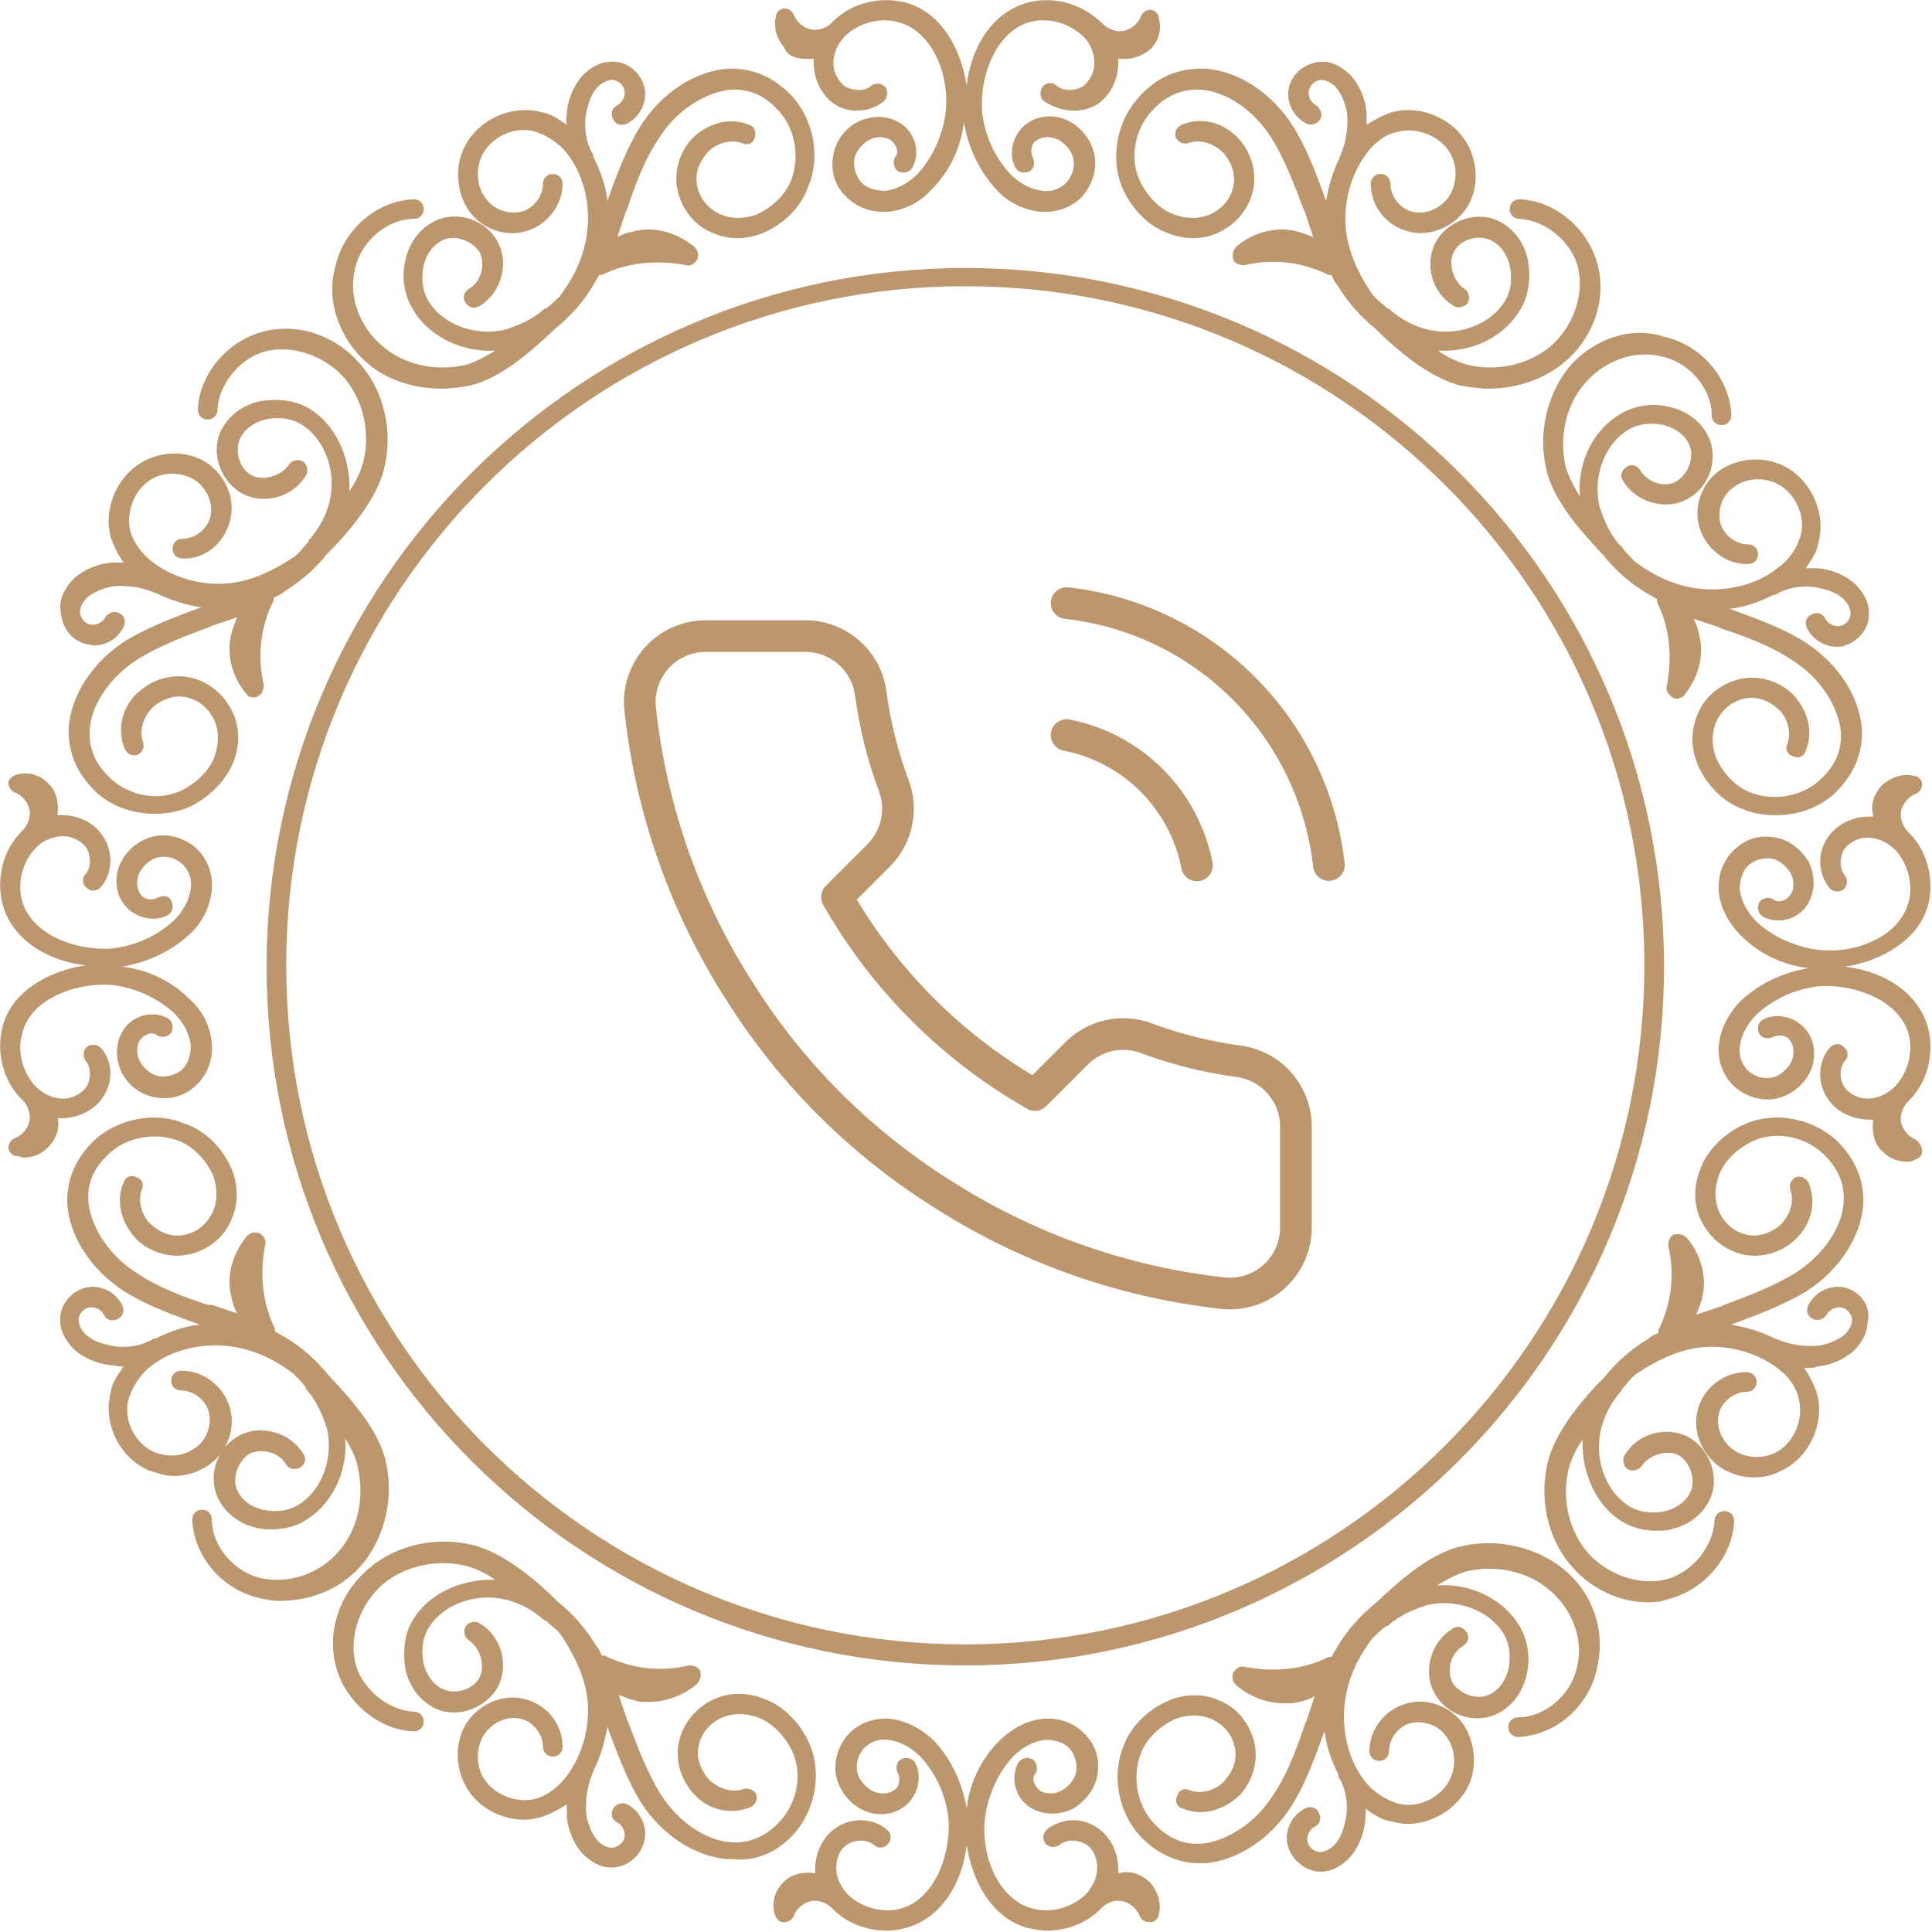
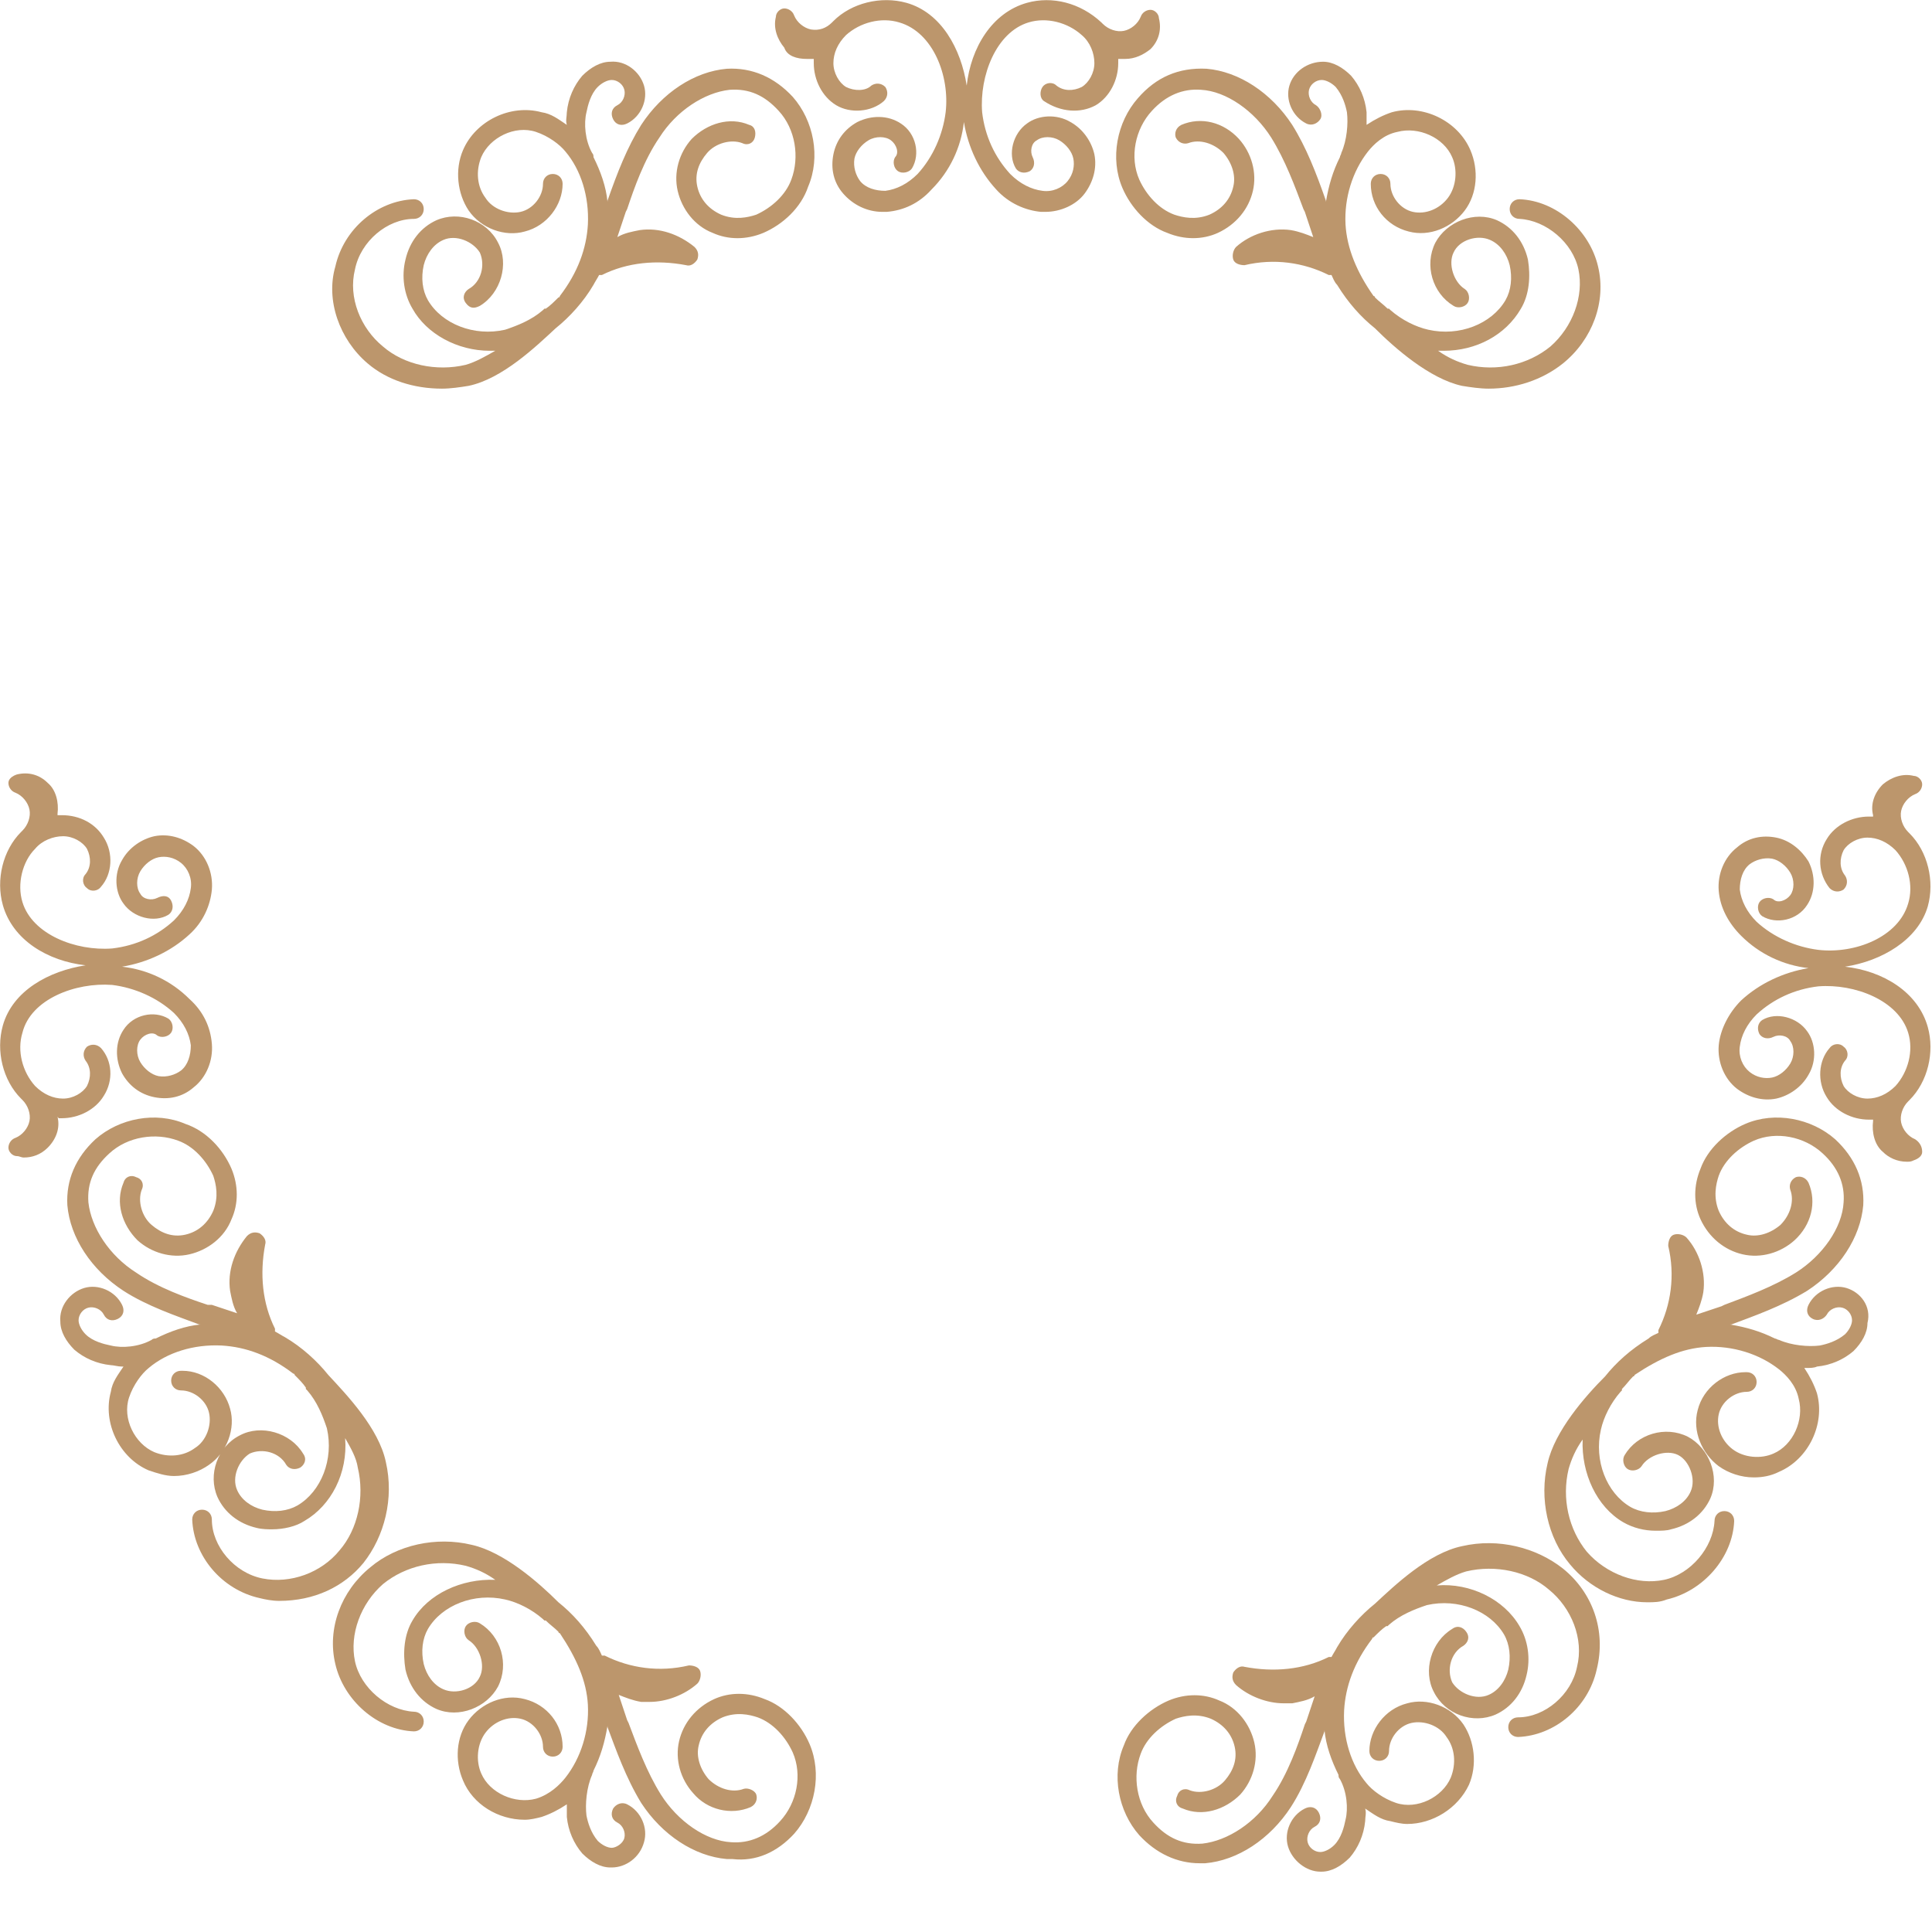
<svg xmlns="http://www.w3.org/2000/svg" width="122" height="122" viewBox="0 0 122 122" fill="none">
-   <path d="M60.956 16.922C36.68 16.922 16.834 36.68 16.834 61.044C16.834 85.409 36.591 105.166 60.956 105.166C85.232 105.166 105.078 85.409 105.078 61.044C105.078 36.68 85.32 16.922 60.956 16.922ZM60.956 103.837C37.3 103.837 18.074 84.612 18.074 60.956C18.074 37.3 37.3 18.074 60.956 18.074C84.612 18.074 103.837 37.3 103.837 60.956C103.837 84.612 84.612 103.837 60.956 103.837Z" fill="#BC966C" />
-   <path d="M99.053 23.213C97.724 24.896 97.104 27.288 97.636 29.592C98.079 31.718 100.116 33.845 101.268 35.085C101.977 35.971 102.952 36.857 104.015 37.477C104.192 37.566 104.458 37.743 104.635 37.832C104.635 37.92 104.635 37.92 104.635 38.009C105.432 39.604 105.61 41.464 105.255 43.325C105.167 43.59 105.344 43.856 105.61 44.033C105.698 44.122 105.787 44.122 105.875 44.122C106.052 44.122 106.23 44.033 106.318 43.945C107.116 42.97 107.559 41.73 107.381 40.49C107.293 40.047 107.204 39.515 106.938 39.072C107.47 39.249 108.002 39.426 108.533 39.604L108.71 39.692C110.039 40.135 111.811 40.755 113.229 41.73C114.912 42.793 116.064 44.565 116.241 46.16C116.33 47.4 115.887 48.375 114.912 49.261C113.761 50.324 111.989 50.59 110.571 50.058C109.596 49.704 108.799 48.818 108.356 47.843C108.179 47.312 108.002 46.514 108.356 45.628C108.71 44.831 109.331 44.299 110.128 44.122C110.925 43.945 111.634 44.211 112.254 44.742C112.875 45.274 113.14 46.248 112.875 46.957C112.697 47.312 112.875 47.666 113.229 47.755C113.583 47.932 113.938 47.755 114.026 47.4C114.558 46.16 114.115 44.742 113.14 43.768C112.254 42.97 111.014 42.616 109.862 42.882C108.71 43.148 107.647 43.945 107.204 45.097C106.761 46.071 106.761 47.223 107.204 48.286C107.736 49.527 108.799 50.678 110.128 51.121C110.748 51.387 111.457 51.476 112.166 51.476C113.495 51.476 114.824 51.033 115.798 50.147C117.039 48.995 117.659 47.578 117.57 45.983C117.393 43.945 116.064 41.907 114.026 40.578C112.52 39.604 110.66 38.983 109.242 38.452H109.153C110.128 38.363 111.103 38.009 111.989 37.566C112.077 37.566 112.166 37.566 112.254 37.477C113.052 37.034 114.115 36.946 114.824 37.123C115.267 37.211 115.976 37.389 116.418 37.832C116.684 38.097 116.861 38.452 116.861 38.718C116.861 39.072 116.596 39.426 116.241 39.515C115.887 39.604 115.444 39.426 115.267 39.072C115.09 38.718 114.735 38.629 114.381 38.806C114.026 38.983 113.938 39.338 114.115 39.692C114.469 40.401 115.267 40.844 115.976 40.844C116.153 40.844 116.33 40.844 116.507 40.755C117.393 40.49 118.102 39.604 118.013 38.629C118.013 38.009 117.659 37.389 117.127 36.857C116.507 36.325 115.71 35.971 114.824 35.883C114.558 35.883 114.292 35.883 114.026 35.883C114.381 35.351 114.735 34.908 114.824 34.288C115.355 32.339 114.292 30.124 112.432 29.326C111.191 28.795 109.685 28.972 108.622 29.681C107.47 30.478 106.938 31.984 107.293 33.224C107.647 34.553 108.888 35.617 110.305 35.617C110.305 35.617 110.305 35.617 110.394 35.617C110.748 35.617 111.014 35.351 111.014 34.996C111.014 34.642 110.748 34.376 110.394 34.376C109.596 34.376 108.799 33.756 108.622 32.959C108.445 32.161 108.799 31.187 109.508 30.744C110.217 30.212 111.191 30.124 112.077 30.478C113.318 31.009 114.115 32.604 113.672 33.933C113.406 34.731 112.875 35.44 112.343 35.794C111.191 36.768 109.508 37.3 107.736 37.211C106.23 37.123 104.724 36.591 103.217 35.44C103.217 35.44 103.129 35.44 103.129 35.351C102.863 35.085 102.597 34.819 102.42 34.553C102.42 34.553 102.42 34.465 102.331 34.465L102.243 34.376C101.623 33.667 101.268 32.782 101.002 31.984C100.559 30.035 101.357 27.997 102.863 27.111C103.483 26.757 104.281 26.668 105.078 26.845C105.787 27.023 106.407 27.466 106.673 28.086C107.027 28.883 106.584 29.946 105.875 30.389C105.167 30.832 104.015 30.478 103.572 29.681C103.395 29.415 103.04 29.238 102.686 29.503C102.42 29.681 102.243 30.035 102.509 30.389C103.306 31.718 105.167 32.25 106.495 31.541C107.913 30.832 108.533 29.06 107.913 27.643C107.47 26.668 106.584 25.959 105.432 25.694C104.369 25.428 103.217 25.605 102.331 26.137C100.648 27.111 99.585 29.149 99.762 31.364C99.408 30.744 99.053 30.124 98.876 29.503C98.433 27.643 98.876 25.605 100.028 24.276C101.18 22.858 103.129 22.061 104.901 22.504C106.673 22.858 108.09 24.542 108.09 26.225C108.09 26.58 108.356 26.845 108.71 26.845C109.065 26.845 109.331 26.58 109.331 26.225C109.242 23.922 107.47 21.795 105.078 21.264C102.952 20.555 100.559 21.441 99.053 23.213Z" fill="#BC966C" />
  <path d="M120.937 71.942C120.494 71.765 120.14 71.322 120.051 70.879C119.962 70.436 120.14 69.904 120.494 69.55L120.583 69.461C121.734 68.309 122.177 66.449 121.734 64.854C121.114 62.639 118.899 61.31 116.507 61.044C118.811 60.69 121.114 59.361 121.734 57.235C122.177 55.64 121.734 53.779 120.583 52.627L120.494 52.539C120.14 52.184 119.962 51.653 120.051 51.21C120.14 50.767 120.494 50.324 120.937 50.147C121.203 50.058 121.38 49.792 121.38 49.526C121.38 49.261 121.114 48.995 120.848 48.995C120.14 48.818 119.431 49.084 118.899 49.526C118.368 50.058 118.102 50.767 118.279 51.476V51.564C118.19 51.564 118.102 51.564 118.013 51.564C116.95 51.564 115.887 52.096 115.355 52.982C114.735 53.956 114.824 55.197 115.532 56.083C115.798 56.349 116.153 56.349 116.418 56.171C116.684 55.906 116.684 55.551 116.507 55.285C116.153 54.843 116.153 54.222 116.418 53.691C116.684 53.248 117.304 52.893 117.925 52.893C118.545 52.893 119.165 53.159 119.697 53.691C120.494 54.577 120.848 55.906 120.494 57.057C119.874 59.184 117.127 60.247 114.824 59.981C113.406 59.804 111.988 59.184 110.925 58.209C110.305 57.589 109.951 56.88 109.862 56.171C109.862 55.551 110.039 54.931 110.482 54.577C110.837 54.311 111.368 54.134 111.9 54.222C112.343 54.311 112.786 54.665 113.052 55.108C113.317 55.551 113.317 56.171 113.052 56.526C112.786 56.88 112.254 57.057 111.988 56.792C111.723 56.614 111.28 56.703 111.103 56.969C110.925 57.235 111.014 57.678 111.28 57.855C112.166 58.386 113.495 58.121 114.115 57.146C114.646 56.349 114.646 55.285 114.203 54.4C113.76 53.691 113.052 53.071 112.166 52.893C111.28 52.716 110.394 52.893 109.685 53.514C108.888 54.134 108.445 55.197 108.533 56.26C108.622 57.323 109.153 58.298 109.951 59.095C111.103 60.247 112.609 60.956 114.203 61.133C112.609 61.399 111.103 62.108 109.951 63.171C109.153 63.968 108.622 65.031 108.533 66.006C108.445 67.069 108.888 68.132 109.685 68.752C110.394 69.284 111.28 69.55 112.166 69.373C112.963 69.195 113.76 68.664 114.203 67.866C114.735 66.98 114.646 65.829 114.115 65.12C113.495 64.234 112.166 63.88 111.28 64.411C111.014 64.588 110.925 64.943 111.103 65.297C111.28 65.563 111.634 65.651 111.988 65.474C112.343 65.297 112.874 65.386 113.052 65.74C113.317 66.094 113.317 66.715 113.052 67.158C112.786 67.601 112.343 67.955 111.9 68.044C111.457 68.132 110.925 68.044 110.482 67.689C110.039 67.335 109.774 66.715 109.862 66.094C109.951 65.386 110.305 64.677 110.925 64.057C111.988 63.082 113.317 62.462 114.824 62.285C117.127 62.108 119.874 63.171 120.494 65.209C120.848 66.36 120.494 67.689 119.697 68.575C119.165 69.107 118.545 69.373 117.925 69.373C117.304 69.373 116.684 69.018 116.418 68.575C116.153 68.044 116.153 67.423 116.507 66.98C116.773 66.715 116.684 66.272 116.418 66.094C116.153 65.829 115.71 65.917 115.532 66.183C114.824 66.98 114.735 68.309 115.355 69.284C115.887 70.17 116.95 70.702 118.013 70.702C118.102 70.702 118.19 70.702 118.279 70.702V70.79C118.19 71.499 118.368 72.296 118.899 72.739C119.254 73.094 119.785 73.359 120.405 73.359C120.583 73.359 120.671 73.359 120.848 73.271C121.114 73.182 121.38 73.005 121.38 72.739C121.38 72.385 121.203 72.119 120.937 71.942Z" fill="#BC966C" />
  <path d="M116.596 81.333C115.71 81.068 114.646 81.511 114.203 82.397C114.026 82.751 114.115 83.105 114.469 83.283C114.824 83.46 115.178 83.283 115.355 83.017C115.532 82.662 115.975 82.485 116.33 82.574C116.684 82.662 116.95 83.017 116.95 83.371C116.95 83.637 116.773 83.991 116.507 84.257C115.975 84.7 115.355 84.877 114.912 84.966C114.203 85.055 113.14 84.966 112.343 84.612C112.254 84.612 112.166 84.523 112.077 84.523C111.191 84.08 110.305 83.814 109.242 83.637H109.331C110.748 83.105 112.52 82.485 114.115 81.511C116.153 80.182 117.482 78.144 117.659 76.106C117.747 74.511 117.127 73.094 115.887 71.942C114.381 70.613 112.077 70.17 110.217 70.967C108.976 71.499 107.824 72.562 107.381 73.803C106.938 74.866 106.938 76.017 107.381 76.992C107.913 78.144 108.888 78.941 110.039 79.207C111.191 79.473 112.432 79.118 113.318 78.321C114.381 77.347 114.735 75.929 114.203 74.689C114.026 74.334 113.672 74.246 113.406 74.334C113.052 74.511 112.963 74.866 113.052 75.132C113.317 75.84 113.052 76.726 112.432 77.347C111.811 77.878 111.014 78.144 110.305 77.967C109.508 77.79 108.888 77.258 108.533 76.46C108.179 75.575 108.356 74.777 108.533 74.246C108.888 73.271 109.774 72.474 110.748 72.031C112.166 71.41 113.938 71.765 115.089 72.828C116.064 73.714 116.507 74.777 116.418 75.929C116.33 77.524 115.089 79.296 113.406 80.359C111.989 81.245 110.305 81.865 108.888 82.397L108.71 82.485C108.179 82.662 107.647 82.84 107.116 83.017C107.293 82.574 107.47 82.131 107.559 81.599C107.736 80.359 107.293 79.03 106.495 78.144C106.318 77.967 105.964 77.878 105.698 77.967C105.432 78.055 105.344 78.41 105.344 78.675C105.787 80.536 105.521 82.397 104.723 83.991C104.723 84.08 104.723 84.08 104.723 84.169C104.546 84.257 104.28 84.346 104.103 84.523C102.951 85.232 102.065 86.029 101.357 86.915C100.116 88.156 98.167 90.371 97.724 92.408C97.193 94.623 97.724 97.104 99.142 98.787C100.382 100.294 102.243 101.179 104.015 101.179C104.458 101.179 104.812 101.179 105.255 101.002C107.559 100.471 109.419 98.344 109.508 96.041C109.508 95.686 109.242 95.421 108.888 95.421C108.533 95.421 108.267 95.686 108.267 96.041C108.179 97.724 106.761 99.407 105.078 99.762C103.394 100.116 101.445 99.407 100.205 97.99C99.053 96.572 98.61 94.623 99.053 92.763C99.23 92.142 99.496 91.522 99.939 90.902C99.85 93.028 100.825 95.155 102.508 96.129C103.129 96.484 103.837 96.661 104.546 96.661C104.901 96.661 105.255 96.661 105.521 96.572C106.673 96.307 107.559 95.598 108.002 94.623C108.622 93.206 107.913 91.434 106.584 90.725C105.166 90.016 103.394 90.548 102.597 91.877C102.42 92.142 102.508 92.585 102.774 92.763C103.04 92.94 103.483 92.851 103.66 92.585C104.103 91.877 105.255 91.522 105.964 91.877C106.673 92.231 107.116 93.383 106.761 94.18C106.495 94.8 105.875 95.243 105.166 95.421C104.369 95.598 103.572 95.509 102.951 95.155C101.445 94.269 100.648 92.231 101.091 90.282C101.268 89.484 101.711 88.599 102.331 87.89L102.42 87.801V87.713C102.686 87.447 102.863 87.181 103.129 86.915C103.129 86.915 103.217 86.915 103.217 86.826C104.812 85.763 106.23 85.143 107.736 85.055C109.419 84.966 111.103 85.498 112.343 86.472C112.786 86.826 113.406 87.447 113.583 88.333C113.938 89.662 113.229 91.257 111.989 91.788C111.191 92.142 110.128 92.054 109.419 91.522C108.71 90.991 108.356 90.105 108.533 89.307C108.71 88.51 109.508 87.89 110.305 87.89C110.66 87.89 110.925 87.624 110.925 87.269C110.925 86.915 110.66 86.649 110.305 86.649C110.305 86.649 110.305 86.649 110.217 86.649C108.888 86.649 107.559 87.624 107.204 89.041C106.85 90.371 107.47 91.788 108.533 92.585C109.153 93.028 109.951 93.294 110.748 93.294C111.28 93.294 111.811 93.206 112.343 92.94C114.203 92.142 115.267 89.927 114.735 87.978C114.558 87.447 114.292 86.915 113.938 86.384H114.026C114.292 86.384 114.558 86.384 114.735 86.295C115.621 86.206 116.418 85.852 117.039 85.32C117.57 84.789 117.925 84.169 117.925 83.548C118.19 82.485 117.482 81.599 116.596 81.333Z" fill="#BC966C" />
-   <path d="M5.405 40.667C5.582 40.667 5.759 40.755 5.936 40.755C6.734 40.755 7.442 40.312 7.797 39.604C7.974 39.249 7.885 38.895 7.531 38.718C7.177 38.541 6.822 38.718 6.645 38.983C6.468 39.338 6.025 39.515 5.67 39.426C5.316 39.338 5.05 38.983 5.05 38.629C5.05 38.363 5.227 38.009 5.493 37.743C6.025 37.3 6.645 37.123 7.088 37.034C7.797 36.946 8.86 37.034 9.657 37.389C9.746 37.389 9.835 37.477 9.923 37.477C10.809 37.92 11.695 38.186 12.758 38.363H12.67C11.252 38.895 9.48 39.515 7.885 40.49C5.848 41.819 4.519 43.856 4.341 45.894C4.253 47.489 4.873 48.907 6.113 50.058C7.088 50.944 8.417 51.387 9.746 51.387C10.455 51.387 11.075 51.299 11.784 51.033C13.024 50.501 14.176 49.438 14.707 48.198C15.15 47.135 15.15 45.983 14.707 45.008C14.176 43.856 13.201 43.059 12.05 42.793C10.898 42.527 9.657 42.882 8.771 43.679C7.708 44.565 7.354 46.071 7.885 47.312C8.063 47.666 8.417 47.755 8.683 47.666C9.037 47.489 9.126 47.135 9.037 46.869C8.771 46.16 9.037 45.274 9.657 44.654C10.277 44.122 11.075 43.856 11.784 44.034C12.581 44.211 13.201 44.742 13.556 45.54C13.91 46.426 13.733 47.223 13.556 47.755C13.201 48.729 12.315 49.527 11.341 49.97C9.923 50.59 8.151 50.236 6.999 49.172C6.025 48.286 5.582 47.223 5.67 46.071C5.759 44.477 6.999 42.705 8.683 41.641C10.1 40.755 11.784 40.135 13.201 39.604L13.378 39.515C13.91 39.338 14.442 39.161 14.973 38.983C14.796 39.426 14.619 39.87 14.53 40.401C14.353 41.641 14.796 42.97 15.593 43.856C15.682 44.034 15.859 44.034 16.036 44.034C16.125 44.034 16.214 44.034 16.302 43.945C16.568 43.856 16.657 43.502 16.657 43.236C16.214 41.376 16.479 39.515 17.277 37.92C17.277 37.832 17.277 37.832 17.277 37.743C17.454 37.654 17.72 37.566 17.897 37.389C19.049 36.68 19.935 35.883 20.643 34.996C21.884 33.756 23.833 31.541 24.276 29.503C24.808 27.288 24.276 24.808 22.858 23.124C21.352 21.264 18.96 20.378 16.745 20.909C14.442 21.441 12.581 23.567 12.492 25.871C12.492 26.225 12.758 26.491 13.113 26.491C13.467 26.491 13.733 26.225 13.733 25.871C13.821 24.188 15.239 22.504 16.922 22.15C18.606 21.795 20.555 22.504 21.795 23.922C22.947 25.339 23.39 27.288 22.947 29.149C22.77 29.769 22.504 30.389 22.061 31.01C22.15 28.883 21.175 26.757 19.492 25.782C18.606 25.251 17.454 25.162 16.391 25.339C15.239 25.605 14.353 26.314 13.91 27.288C13.29 28.706 13.999 30.478 15.328 31.187C16.745 31.896 18.517 31.364 19.314 30.035C19.492 29.769 19.403 29.326 19.137 29.149C18.872 28.972 18.429 29.061 18.251 29.326C17.808 30.035 16.657 30.389 15.948 30.035C15.15 29.681 14.796 28.529 15.15 27.732C15.416 27.111 16.036 26.668 16.745 26.491C17.543 26.314 18.34 26.402 18.96 26.757C20.466 27.643 21.264 29.681 20.821 31.63C20.643 32.427 20.201 33.313 19.58 34.022L19.492 34.111V34.199C19.226 34.465 19.049 34.731 18.783 34.996C18.783 34.996 18.694 34.996 18.694 35.085C17.1 36.148 15.682 36.769 14.176 36.857C12.492 36.946 10.809 36.414 9.569 35.44C9.126 35.085 8.506 34.465 8.24 33.579C7.885 32.25 8.594 30.655 9.835 30.124C10.632 29.769 11.695 29.858 12.404 30.389C13.113 30.921 13.467 31.807 13.29 32.604C13.113 33.402 12.315 34.022 11.518 34.022C11.164 34.022 10.898 34.288 10.898 34.642C10.898 34.996 11.164 35.262 11.518 35.262C12.935 35.351 14.176 34.288 14.53 32.87C14.885 31.541 14.264 30.124 13.201 29.326C12.138 28.529 10.632 28.44 9.392 28.972C7.531 29.769 6.468 31.984 6.999 33.933C7.177 34.465 7.442 34.996 7.797 35.528C7.531 35.528 7.177 35.528 6.999 35.528C6.113 35.617 5.316 35.971 4.696 36.503C4.164 37.034 3.81 37.654 3.81 38.275C3.81 39.515 4.43 40.401 5.405 40.667Z" fill="#BC966C" />
  <path d="M3.633 70.613C3.721 70.613 3.81 70.613 3.898 70.613C4.962 70.613 6.025 70.081 6.556 69.195C7.177 68.221 7.088 66.98 6.379 66.183C6.113 65.917 5.759 65.917 5.493 66.094C5.227 66.36 5.227 66.715 5.405 66.98C5.759 67.423 5.759 68.043 5.493 68.575C5.227 69.018 4.607 69.373 3.987 69.373C3.367 69.373 2.747 69.107 2.215 68.575C1.418 67.689 1.063 66.36 1.418 65.208C1.949 63.082 4.784 62.019 7.088 62.196C8.506 62.373 9.923 62.993 10.986 63.968C11.607 64.588 11.961 65.297 12.05 66.006C12.05 66.626 11.872 67.246 11.429 67.601C11.075 67.866 10.543 68.043 10.012 67.955C9.569 67.866 9.126 67.512 8.86 67.069C8.594 66.626 8.594 66.006 8.86 65.651C9.126 65.297 9.657 65.12 9.923 65.386C10.189 65.563 10.632 65.474 10.809 65.208C10.986 64.943 10.898 64.5 10.632 64.322C9.746 63.791 8.417 64.057 7.797 65.031C7.265 65.829 7.265 66.892 7.708 67.778C8.151 68.575 8.86 69.107 9.746 69.284C10.632 69.461 11.518 69.284 12.227 68.664C13.024 68.043 13.467 66.98 13.379 65.917C13.29 64.854 12.847 63.879 11.961 63.082C10.809 61.93 9.303 61.221 7.708 61.044C9.303 60.779 10.809 60.07 11.961 59.007C12.847 58.209 13.29 57.146 13.379 56.171C13.467 55.108 13.024 54.045 12.227 53.425C11.518 52.893 10.632 52.627 9.746 52.805C8.949 52.982 8.151 53.513 7.708 54.311C7.177 55.197 7.265 56.349 7.797 57.057C8.417 57.943 9.746 58.298 10.632 57.766C10.898 57.589 10.986 57.234 10.809 56.88C10.632 56.526 10.277 56.526 9.923 56.703C9.569 56.88 9.037 56.791 8.86 56.437C8.594 56.083 8.594 55.463 8.86 55.02C9.126 54.577 9.569 54.222 10.012 54.134C10.455 54.045 10.986 54.134 11.429 54.488C11.872 54.842 12.138 55.463 12.05 56.083C11.961 56.791 11.607 57.5 10.986 58.12C9.923 59.095 8.594 59.715 7.088 59.892C4.784 60.07 2.038 59.007 1.418 56.969C1.063 55.817 1.418 54.399 2.215 53.602C2.658 53.07 3.367 52.805 3.987 52.805C4.607 52.805 5.227 53.159 5.493 53.602C5.759 54.134 5.759 54.754 5.405 55.197C5.139 55.463 5.227 55.906 5.493 56.083C5.759 56.349 6.202 56.26 6.379 55.994C7.088 55.197 7.177 53.868 6.556 52.893C6.025 52.007 5.05 51.476 3.898 51.476C3.81 51.476 3.721 51.476 3.633 51.476V51.387C3.721 50.678 3.544 49.881 3.012 49.438C2.481 48.906 1.772 48.729 1.063 48.906C0.797 48.995 0.532 49.172 0.532 49.438C0.532 49.704 0.709 49.969 0.975 50.058C1.418 50.235 1.772 50.678 1.861 51.121C1.949 51.564 1.772 52.096 1.418 52.45L1.329 52.539C0.177 53.691 -0.266 55.551 0.177 57.146C0.797 59.361 3.012 60.69 5.405 60.956C3.101 61.31 0.797 62.55 0.177 64.765C-0.266 66.36 0.177 68.221 1.329 69.373L1.418 69.461C1.772 69.816 1.949 70.347 1.861 70.79C1.772 71.233 1.418 71.676 0.975 71.853C0.709 71.942 0.532 72.208 0.532 72.474C0.532 72.739 0.797 73.005 1.063 73.005C1.24 73.005 1.329 73.094 1.506 73.094C2.038 73.094 2.569 72.916 3.012 72.474C3.544 71.942 3.81 71.233 3.633 70.524C3.721 70.613 3.721 70.613 3.633 70.613Z" fill="#BC966C" />
  <path d="M22.947 98.699C24.276 97.015 24.896 94.623 24.365 92.32C23.922 90.193 21.884 88.067 20.732 86.826C20.023 85.941 19.049 85.055 17.985 84.434C17.808 84.346 17.543 84.169 17.365 84.08C17.365 83.991 17.365 83.991 17.365 83.903C16.568 82.308 16.391 80.448 16.745 78.587C16.834 78.321 16.657 78.055 16.391 77.878C16.125 77.79 15.859 77.79 15.593 78.055C14.796 79.03 14.353 80.27 14.53 81.511C14.619 81.954 14.707 82.485 14.973 82.928C14.441 82.751 13.91 82.574 13.378 82.397H13.113C11.784 81.954 10.012 81.333 8.594 80.359C6.911 79.296 5.759 77.524 5.582 75.929C5.493 74.689 5.936 73.714 6.911 72.828C8.062 71.765 9.834 71.499 11.252 72.031C12.227 72.385 13.024 73.271 13.467 74.246C13.644 74.777 13.821 75.575 13.467 76.46C13.113 77.258 12.492 77.79 11.695 77.967C10.898 78.144 10.189 77.878 9.569 77.347C8.948 76.815 8.683 75.84 8.948 75.132C9.126 74.777 8.948 74.423 8.594 74.334C8.24 74.157 7.885 74.334 7.797 74.689C7.265 75.929 7.708 77.347 8.683 78.321C9.569 79.118 10.809 79.473 11.961 79.207C13.113 78.941 14.176 78.144 14.619 76.992C15.062 76.017 15.062 74.866 14.619 73.803C14.087 72.562 13.024 71.41 11.695 70.967C9.834 70.17 7.531 70.613 6.025 71.942C4.784 73.094 4.164 74.511 4.253 76.106C4.43 78.144 5.759 80.182 7.797 81.511C9.303 82.485 11.163 83.105 12.581 83.637H12.67C11.695 83.726 10.72 84.08 9.834 84.523C9.746 84.523 9.657 84.523 9.569 84.612C8.771 85.055 7.708 85.143 6.999 84.966C6.556 84.877 5.848 84.7 5.405 84.257C5.139 83.991 4.962 83.637 4.962 83.371C4.962 83.017 5.227 82.662 5.582 82.574C5.936 82.485 6.379 82.662 6.556 83.017C6.733 83.371 7.088 83.46 7.442 83.283C7.797 83.105 7.885 82.751 7.708 82.397C7.265 81.511 6.202 81.068 5.316 81.333C4.43 81.599 3.721 82.485 3.81 83.46C3.81 84.08 4.164 84.7 4.696 85.232C5.316 85.763 6.113 86.118 6.999 86.206C7.176 86.206 7.442 86.295 7.708 86.295H7.797C7.442 86.826 7.088 87.269 6.999 87.89C6.468 89.839 7.531 92.054 9.391 92.851C9.923 93.028 10.455 93.206 10.986 93.206C11.784 93.206 12.581 92.94 13.201 92.497C14.353 91.7 14.884 90.193 14.53 88.953C14.176 87.624 12.935 86.561 11.518 86.561C11.518 86.561 11.518 86.561 11.429 86.561C11.075 86.561 10.809 86.826 10.809 87.181C10.809 87.535 11.075 87.801 11.429 87.801C12.227 87.801 13.024 88.421 13.201 89.219C13.378 90.016 13.024 90.991 12.315 91.434C11.606 91.965 10.632 92.054 9.746 91.7C8.505 91.168 7.708 89.573 8.151 88.244C8.417 87.447 8.948 86.738 9.391 86.384C10.543 85.409 12.227 84.877 13.999 84.966C15.505 85.055 17.011 85.586 18.517 86.738C18.517 86.738 18.606 86.738 18.606 86.826C18.872 87.092 19.137 87.358 19.314 87.624V87.713L19.403 87.801C20.023 88.51 20.378 89.396 20.643 90.193C21.086 92.142 20.289 94.18 18.783 95.066C18.163 95.421 17.365 95.509 16.568 95.332C15.859 95.155 15.239 94.712 14.973 94.092C14.619 93.294 15.062 92.231 15.771 91.788C16.568 91.434 17.631 91.7 18.074 92.497C18.251 92.763 18.606 92.851 18.96 92.674C19.226 92.497 19.403 92.142 19.137 91.788C18.34 90.459 16.479 89.927 15.15 90.636C13.733 91.345 13.113 93.117 13.733 94.535C14.176 95.509 15.062 96.218 16.213 96.484C16.568 96.572 16.922 96.572 17.188 96.572C17.897 96.572 18.694 96.395 19.226 96.041C20.909 95.066 21.972 93.028 21.795 90.814C22.15 91.434 22.504 92.054 22.593 92.674C23.036 94.535 22.593 96.572 21.441 97.901C20.289 99.319 18.34 100.028 16.568 99.673C14.796 99.319 13.378 97.636 13.378 95.952C13.378 95.598 13.113 95.332 12.758 95.332C12.404 95.332 12.138 95.598 12.138 95.952C12.227 98.256 13.999 100.382 16.391 100.914C16.745 101.002 17.188 101.091 17.631 101.091C19.846 101.091 21.707 100.205 22.947 98.699Z" fill="#BC966C" />
-   <path d="M70.702 118.279H70.613C70.613 118.19 70.613 118.102 70.613 118.013C70.613 116.95 70.082 115.887 69.196 115.355C68.221 114.735 66.981 114.824 66.095 115.532C65.829 115.798 65.829 116.153 66.006 116.418C66.272 116.684 66.626 116.684 66.892 116.507C67.335 116.153 67.955 116.153 68.487 116.418C69.018 116.684 69.284 117.304 69.284 117.925C69.284 118.545 69.018 119.165 68.487 119.697C67.601 120.494 66.272 120.848 65.12 120.494C62.994 119.874 61.931 117.127 62.196 114.824C62.373 113.406 62.994 111.988 63.968 110.925C64.588 110.305 65.297 109.951 66.006 109.862C66.626 109.862 67.246 110.039 67.601 110.482C67.867 110.837 68.044 111.368 67.955 111.9C67.867 112.343 67.512 112.786 67.069 113.052C66.626 113.317 66.006 113.317 65.652 113.052C65.297 112.786 65.12 112.254 65.386 111.988C65.563 111.723 65.474 111.28 65.209 111.103C64.943 110.925 64.5 111.014 64.323 111.28C63.791 112.166 64.057 113.495 65.031 114.115C65.829 114.646 66.892 114.646 67.778 114.203C68.487 113.76 69.107 113.052 69.284 112.166C69.461 111.28 69.284 110.394 68.664 109.685C68.044 108.888 66.981 108.445 65.917 108.533C64.854 108.622 63.88 109.153 63.082 109.951C61.931 111.103 61.222 112.609 61.044 114.203C60.779 112.609 60.07 111.103 59.007 109.951C58.209 109.153 57.146 108.622 56.172 108.533C55.108 108.445 54.045 108.888 53.425 109.685C52.894 110.394 52.628 111.28 52.805 112.166C52.982 112.963 53.514 113.76 54.311 114.203C55.197 114.735 56.349 114.646 57.058 114.115C57.944 113.495 58.298 112.166 57.766 111.28C57.589 111.014 57.235 110.925 56.88 111.103C56.615 111.28 56.526 111.634 56.703 111.988C56.88 112.343 56.792 112.874 56.437 113.052C56.083 113.317 55.463 113.317 55.02 113.052C54.577 112.786 54.222 112.343 54.134 111.9C54.045 111.457 54.134 110.925 54.488 110.482C54.843 110.039 55.463 109.774 56.083 109.862C56.792 109.951 57.501 110.305 58.121 110.925C59.095 111.988 59.715 113.317 59.893 114.824C60.07 117.127 59.007 119.874 56.969 120.494C55.817 120.848 54.488 120.494 53.602 119.697C53.071 119.165 52.805 118.545 52.805 117.925C52.805 117.304 53.071 116.684 53.602 116.418C54.134 116.153 54.754 116.153 55.197 116.507C55.463 116.773 55.906 116.684 56.083 116.418C56.349 116.153 56.26 115.71 55.994 115.532C55.197 114.824 53.868 114.735 52.894 115.355C52.008 115.887 51.476 116.95 51.476 118.013C51.476 118.102 51.476 118.19 51.476 118.279H51.387C50.678 118.19 49.881 118.368 49.438 118.899C48.907 119.431 48.729 120.14 48.907 120.848C48.995 121.114 49.172 121.38 49.438 121.38C49.438 121.38 49.438 121.38 49.527 121.38C49.792 121.38 50.058 121.203 50.147 120.937C50.324 120.494 50.767 120.14 51.21 120.051C51.653 119.962 52.185 120.14 52.539 120.494L52.628 120.583C53.514 121.469 54.754 121.912 55.994 121.912C56.437 121.912 56.88 121.823 57.235 121.734C59.45 121.114 60.779 118.899 61.044 116.507C61.399 118.811 62.639 121.114 64.854 121.734C65.297 121.823 65.652 121.912 66.095 121.912C67.335 121.912 68.575 121.469 69.461 120.583L69.55 120.494C69.904 120.14 70.347 119.962 70.879 120.051C71.322 120.14 71.765 120.494 71.942 120.937C72.031 121.203 72.296 121.38 72.562 121.38C72.562 121.38 72.562 121.38 72.651 121.38C72.917 121.38 73.183 121.114 73.183 120.848C73.36 120.14 73.094 119.431 72.651 118.899C72.119 118.368 71.41 118.102 70.702 118.279Z" fill="#BC966C" />
  <path d="M98.699 99.053C97.015 97.724 94.623 97.104 92.32 97.636C90.193 98.079 88.067 100.116 86.826 101.268C85.941 101.977 85.055 102.952 84.434 104.015C84.346 104.192 84.169 104.458 84.08 104.635C83.991 104.635 83.991 104.635 83.903 104.635C82.308 105.432 80.448 105.61 78.587 105.255C78.321 105.167 78.055 105.344 77.878 105.61C77.79 105.875 77.79 106.141 78.055 106.407C78.853 107.116 80.004 107.559 81.068 107.559C81.245 107.559 81.422 107.559 81.599 107.559C82.042 107.47 82.574 107.381 83.017 107.116C82.84 107.647 82.662 108.179 82.485 108.71L82.397 108.888C81.954 110.217 81.333 111.989 80.359 113.406C79.296 115.09 77.524 116.241 75.929 116.419C74.689 116.507 73.714 116.064 72.828 115.09C71.765 113.938 71.499 112.166 72.031 110.748C72.385 109.774 73.271 108.976 74.246 108.533C74.777 108.356 75.575 108.179 76.46 108.533C77.258 108.888 77.79 109.508 77.967 110.305C78.144 111.103 77.878 111.811 77.347 112.432C76.815 113.052 75.84 113.318 75.132 113.052C74.777 112.875 74.423 113.052 74.334 113.406C74.157 113.761 74.334 114.115 74.689 114.204C75.929 114.735 77.347 114.292 78.321 113.318C79.118 112.432 79.473 111.191 79.207 110.039C78.941 108.888 78.144 107.824 76.992 107.381C76.017 106.938 74.866 106.938 73.803 107.381C72.562 107.913 71.41 108.976 70.967 110.217C70.17 112.077 70.613 114.381 71.942 115.887C73.005 117.039 74.334 117.659 75.752 117.659C75.84 117.659 76.017 117.659 76.106 117.659C78.144 117.482 80.182 116.153 81.511 114.115C82.485 112.609 83.105 110.748 83.637 109.331V109.242C83.726 110.217 84.08 111.191 84.523 112.077C84.523 112.166 84.523 112.254 84.612 112.343C85.055 113.14 85.143 114.204 84.966 114.912C84.877 115.355 84.7 116.064 84.257 116.507C83.991 116.773 83.637 116.95 83.371 116.95C83.017 116.95 82.662 116.684 82.574 116.33C82.485 115.976 82.662 115.533 83.017 115.355C83.371 115.178 83.46 114.824 83.283 114.469C83.105 114.115 82.751 114.026 82.397 114.204C81.511 114.647 81.068 115.71 81.333 116.596C81.599 117.482 82.485 118.19 83.371 118.19H83.46C84.08 118.19 84.7 117.836 85.232 117.304C85.763 116.684 86.118 115.887 86.206 115.001C86.206 114.735 86.295 114.469 86.206 114.204C86.738 114.558 87.181 114.912 87.801 115.001C88.156 115.09 88.51 115.178 88.864 115.178C90.459 115.178 92.054 114.204 92.763 112.697C93.294 111.457 93.117 109.951 92.408 108.888C91.611 107.736 90.105 107.204 88.864 107.559C87.447 107.913 86.472 109.242 86.472 110.571C86.472 110.925 86.738 111.191 87.092 111.191C87.447 111.191 87.713 110.925 87.713 110.571C87.713 109.774 88.333 108.976 89.13 108.799C89.927 108.622 90.902 108.976 91.345 109.685C91.877 110.394 91.965 111.368 91.611 112.254C91.079 113.495 89.484 114.292 88.156 113.849C87.358 113.583 86.649 113.052 86.295 112.609C85.32 111.457 84.789 109.774 84.877 108.002C84.966 106.495 85.498 104.989 86.649 103.483C86.649 103.483 86.649 103.395 86.738 103.395C87.004 103.129 87.269 102.863 87.535 102.686H87.624L87.713 102.597C88.421 101.977 89.307 101.623 90.105 101.357C92.054 100.914 94.092 101.711 94.978 103.217C95.332 103.838 95.421 104.635 95.243 105.432C95.066 106.141 94.623 106.761 94.003 107.027C93.206 107.381 92.142 106.938 91.7 106.23C91.345 105.432 91.611 104.369 92.408 103.926C92.674 103.749 92.851 103.395 92.585 103.04C92.408 102.774 92.054 102.597 91.7 102.863C90.371 103.66 89.839 105.521 90.548 106.85C91.257 108.267 93.028 108.888 94.446 108.267C95.421 107.824 96.129 106.938 96.395 105.787C96.661 104.724 96.484 103.572 95.952 102.686C94.978 101.002 92.851 99.939 90.725 100.116C91.345 99.762 91.965 99.408 92.585 99.23C94.446 98.787 96.484 99.23 97.813 100.382C99.23 101.534 100.028 103.483 99.585 105.255C99.23 107.027 97.547 108.445 95.864 108.445C95.509 108.445 95.243 108.71 95.243 109.065C95.243 109.419 95.509 109.685 95.864 109.685C98.167 109.596 100.294 107.824 100.825 105.432C101.445 102.952 100.559 100.559 98.699 99.053Z" fill="#BC966C" />
  <path d="M50.147 115.798C51.476 114.292 51.919 111.988 51.121 110.128C50.59 108.888 49.526 107.736 48.286 107.293C47.223 106.85 46.071 106.85 45.097 107.293C43.945 107.824 43.147 108.799 42.882 109.951C42.616 111.102 42.97 112.343 43.768 113.229C44.654 114.292 46.16 114.646 47.4 114.115C47.755 113.938 47.843 113.583 47.755 113.317C47.666 113.052 47.223 112.874 46.957 112.963C46.248 113.229 45.362 112.963 44.742 112.343C44.211 111.723 43.945 110.925 44.122 110.216C44.299 109.419 44.831 108.799 45.628 108.445C46.514 108.09 47.312 108.267 47.843 108.445C48.818 108.799 49.615 109.685 50.058 110.659C50.678 112.077 50.324 113.849 49.261 115.001C48.375 115.975 47.312 116.418 46.16 116.33C44.565 116.241 42.793 115.001 41.73 113.317C40.844 111.9 40.224 110.217 39.692 108.799L39.603 108.622C39.426 108.09 39.249 107.559 39.072 107.027C39.515 107.204 39.958 107.381 40.489 107.47C40.667 107.47 40.844 107.47 41.021 107.47C42.084 107.47 43.236 107.027 44.033 106.318C44.211 106.141 44.299 105.787 44.211 105.521C44.122 105.255 43.768 105.166 43.502 105.166C41.641 105.609 39.781 105.344 38.186 104.546C38.097 104.546 38.097 104.546 38.009 104.546C37.92 104.369 37.831 104.103 37.654 103.926C36.946 102.774 36.148 101.888 35.262 101.179C34.022 99.939 31.807 97.99 29.769 97.547C27.554 97.015 25.073 97.547 23.39 98.965C21.529 100.471 20.643 102.863 21.175 105.078C21.707 107.381 23.833 109.242 26.137 109.331C26.491 109.331 26.757 109.065 26.757 108.71C26.757 108.356 26.491 108.09 26.137 108.09C24.453 108.002 22.77 106.584 22.415 104.901C22.061 103.217 22.77 101.268 24.187 100.028C25.605 98.876 27.554 98.433 29.415 98.876C30.035 99.053 30.655 99.319 31.275 99.762C29.149 99.673 27.023 100.648 26.048 102.331C25.516 103.217 25.428 104.369 25.605 105.432C25.871 106.584 26.579 107.47 27.554 107.913C28.972 108.533 30.744 107.824 31.452 106.495C32.161 105.078 31.63 103.306 30.301 102.508C30.035 102.331 29.592 102.42 29.415 102.686C29.238 102.951 29.326 103.394 29.592 103.572C30.301 104.015 30.655 105.166 30.301 105.875C29.946 106.673 28.794 107.027 27.997 106.673C27.377 106.407 26.934 105.787 26.757 105.078C26.579 104.28 26.668 103.483 27.023 102.863C27.909 101.357 29.946 100.559 31.895 101.002C32.693 101.179 33.579 101.622 34.288 102.243L34.376 102.331H34.465C34.731 102.597 34.996 102.774 35.262 103.04C35.262 103.04 35.262 103.129 35.351 103.129C36.414 104.723 37.034 106.141 37.123 107.647C37.211 109.331 36.68 111.014 35.705 112.254C35.351 112.697 34.731 113.317 33.845 113.583C32.516 113.938 30.921 113.229 30.389 111.988C30.035 111.191 30.123 110.128 30.655 109.419C31.187 108.71 32.073 108.356 32.87 108.533C33.667 108.71 34.288 109.508 34.288 110.305C34.288 110.659 34.553 110.925 34.908 110.925C35.262 110.925 35.528 110.659 35.528 110.305C35.528 108.888 34.553 107.647 33.136 107.293C31.807 106.938 30.389 107.559 29.592 108.622C28.794 109.685 28.706 111.191 29.238 112.431C29.858 113.938 31.452 114.912 33.136 114.912C33.49 114.912 33.845 114.824 34.199 114.735C34.731 114.558 35.262 114.292 35.794 113.938C35.794 114.203 35.794 114.558 35.794 114.735C35.882 115.621 36.237 116.418 36.768 117.039C37.3 117.57 37.92 117.925 38.54 117.925H38.629C39.515 117.925 40.401 117.304 40.667 116.33C40.932 115.444 40.489 114.381 39.603 113.938C39.249 113.76 38.895 113.938 38.718 114.203C38.54 114.558 38.629 114.912 38.983 115.089C39.338 115.267 39.515 115.71 39.426 116.064C39.338 116.418 38.895 116.684 38.629 116.684C38.363 116.684 38.009 116.507 37.743 116.241C37.3 115.71 37.123 115.089 37.034 114.646C36.946 113.938 37.034 112.874 37.389 112.077C37.389 111.988 37.477 111.9 37.477 111.811C37.92 110.925 38.186 110.039 38.363 108.976V109.065C38.895 110.482 39.515 112.254 40.489 113.849C41.819 115.887 43.856 117.216 45.894 117.393C45.983 117.393 46.16 117.393 46.248 117.393C47.755 117.57 49.084 116.95 50.147 115.798Z" fill="#BC966C" />
  <path d="M71.853 6.202C70.524 7.708 70.081 10.012 70.879 11.872C71.41 13.113 72.474 14.264 73.714 14.707C74.777 15.15 75.929 15.15 76.903 14.707C78.055 14.176 78.853 13.201 79.118 12.05C79.384 10.898 79.03 9.657 78.233 8.771C77.258 7.708 75.84 7.354 74.6 7.885C74.246 8.063 74.157 8.417 74.246 8.683C74.423 9.037 74.777 9.126 75.043 9.037C75.752 8.771 76.638 9.037 77.258 9.657C77.79 10.277 78.055 11.075 77.878 11.784C77.701 12.581 77.169 13.201 76.372 13.556C75.486 13.91 74.689 13.733 74.157 13.556C73.182 13.201 72.385 12.315 71.942 11.341C71.322 9.923 71.676 8.151 72.739 6.999C73.625 6.025 74.689 5.582 75.84 5.67C77.435 5.759 79.207 6.999 80.27 8.683C81.156 10.1 81.776 11.784 82.308 13.201L82.397 13.379C82.574 13.91 82.751 14.442 82.928 14.973C82.485 14.796 82.042 14.619 81.511 14.53C80.27 14.353 78.941 14.796 78.055 15.593C77.878 15.771 77.79 16.125 77.878 16.391C77.967 16.657 78.321 16.745 78.587 16.745C80.447 16.302 82.308 16.568 83.903 17.365C83.903 17.365 83.991 17.365 84.08 17.365C84.169 17.543 84.257 17.808 84.434 17.986C85.143 19.137 85.941 20.023 86.826 20.732C88.067 21.973 90.282 23.922 92.32 24.365C92.851 24.453 93.471 24.542 94.003 24.542C95.686 24.542 97.37 24.01 98.699 22.947C100.559 21.441 101.445 19.049 100.914 16.834C100.382 14.53 98.256 12.67 95.952 12.581C95.598 12.581 95.332 12.847 95.332 13.201C95.332 13.556 95.598 13.822 95.952 13.822C97.635 13.91 99.319 15.328 99.673 17.011C100.028 18.694 99.319 20.643 97.901 21.884C96.484 23.036 94.535 23.479 92.674 23.036C92.054 22.858 91.434 22.593 90.813 22.15C90.902 22.15 91.079 22.15 91.168 22.15C93.206 22.15 95.066 21.175 96.041 19.492C96.572 18.606 96.661 17.454 96.484 16.391C96.218 15.239 95.509 14.353 94.535 13.91C93.117 13.29 91.345 13.999 90.636 15.328C89.927 16.745 90.459 18.517 91.788 19.315C92.054 19.492 92.497 19.403 92.674 19.137C92.851 18.872 92.763 18.429 92.497 18.251C91.788 17.808 91.434 16.657 91.788 15.948C92.142 15.15 93.294 14.796 94.092 15.15C94.712 15.416 95.155 16.036 95.332 16.745C95.509 17.543 95.421 18.34 95.066 18.96C94.18 20.466 92.142 21.264 90.193 20.821C89.396 20.643 88.51 20.201 87.801 19.58L87.713 19.492H87.624C87.358 19.226 87.092 19.049 86.826 18.783C86.826 18.783 86.826 18.694 86.738 18.694C85.675 17.188 85.055 15.682 84.966 14.176C84.877 12.492 85.409 10.809 86.383 9.569C86.738 9.126 87.358 8.506 88.244 8.328C89.573 7.974 91.168 8.683 91.699 9.923C92.054 10.72 91.965 11.784 91.434 12.492C90.902 13.201 90.016 13.556 89.219 13.379C88.421 13.201 87.801 12.404 87.801 11.607C87.801 11.252 87.535 10.986 87.181 10.986C86.826 10.986 86.561 11.252 86.561 11.607C86.561 13.024 87.535 14.264 88.953 14.619C90.282 14.973 91.699 14.353 92.497 13.29C93.294 12.227 93.383 10.72 92.851 9.48C92.054 7.62 89.839 6.556 87.89 7.088C87.358 7.265 86.826 7.531 86.295 7.885C86.295 7.62 86.295 7.265 86.295 7.088C86.206 6.202 85.852 5.405 85.32 4.784C84.789 4.253 84.169 3.898 83.548 3.898C82.574 3.898 81.688 4.519 81.422 5.405C81.156 6.291 81.599 7.354 82.485 7.797C82.84 7.974 83.194 7.797 83.371 7.531C83.548 7.265 83.371 6.822 83.105 6.645C82.751 6.468 82.574 6.025 82.662 5.67C82.751 5.316 83.105 5.05 83.46 5.05C83.726 5.05 84.08 5.227 84.346 5.493C84.789 6.025 84.966 6.645 85.055 7.088C85.143 7.797 85.055 8.86 84.7 9.657C84.7 9.746 84.612 9.835 84.612 9.923C84.169 10.809 83.903 11.695 83.726 12.758V12.67C83.105 10.898 82.485 9.303 81.599 7.885C80.27 5.848 78.233 4.519 76.195 4.341C74.423 4.253 73.005 4.873 71.853 6.202Z" fill="#BC966C" />
  <path d="M50.944 3.721C51.033 3.721 51.21 3.721 51.298 3.721H51.387C51.387 3.81 51.387 3.898 51.387 3.987C51.387 5.05 51.919 6.113 52.805 6.645C53.691 7.177 55.02 7.088 55.817 6.379C56.083 6.113 56.083 5.759 55.906 5.493C55.64 5.227 55.285 5.227 55.02 5.405C54.665 5.759 53.956 5.759 53.425 5.493C52.982 5.227 52.627 4.607 52.627 3.987C52.627 3.367 52.893 2.747 53.425 2.215C54.311 1.418 55.64 1.063 56.792 1.418C58.918 2.038 59.981 4.784 59.715 7.088C59.538 8.506 58.918 9.923 57.943 10.986C57.323 11.607 56.614 11.961 55.906 12.05C55.285 12.05 54.665 11.872 54.311 11.429C54.045 11.075 53.868 10.543 53.956 10.012C54.045 9.569 54.4 9.126 54.843 8.86C55.285 8.594 55.906 8.594 56.26 8.86C56.614 9.126 56.792 9.657 56.526 9.923C56.349 10.189 56.437 10.632 56.703 10.809C56.969 10.986 57.412 10.898 57.589 10.632C58.121 9.746 57.855 8.417 56.88 7.797C56.083 7.265 55.02 7.265 54.134 7.708C53.336 8.151 52.805 8.86 52.627 9.746C52.45 10.632 52.627 11.518 53.248 12.227C53.868 12.935 54.754 13.379 55.728 13.379C55.817 13.379 55.906 13.379 55.994 13.379C57.057 13.29 58.032 12.847 58.829 11.961C59.981 10.809 60.69 9.303 60.867 7.708C61.133 9.303 61.842 10.809 62.905 11.961C63.702 12.847 64.766 13.29 65.74 13.379C65.829 13.379 65.917 13.379 66.006 13.379C66.98 13.379 67.955 12.935 68.487 12.227C69.018 11.518 69.284 10.632 69.107 9.746C68.93 8.949 68.398 8.151 67.601 7.708C66.715 7.177 65.563 7.265 64.854 7.797C63.968 8.417 63.614 9.746 64.145 10.632C64.323 10.898 64.677 10.986 65.031 10.809C65.297 10.632 65.386 10.277 65.209 9.923C65.031 9.569 65.12 9.037 65.474 8.86C65.829 8.594 66.449 8.594 66.892 8.86C67.335 9.126 67.689 9.569 67.778 10.012C67.866 10.455 67.778 10.986 67.423 11.429C67.069 11.872 66.449 12.138 65.829 12.05C65.12 11.961 64.411 11.607 63.791 10.986C62.816 9.923 62.196 8.594 62.019 7.088C61.842 4.784 62.905 2.038 64.943 1.418C66.094 1.063 67.423 1.418 68.309 2.215C68.841 2.658 69.107 3.367 69.107 3.987C69.107 4.607 68.752 5.227 68.309 5.493C67.778 5.759 67.158 5.759 66.715 5.405C66.449 5.139 66.006 5.227 65.829 5.493C65.651 5.759 65.651 6.202 65.917 6.379C66.98 7.088 68.221 7.177 69.195 6.645C70.081 6.113 70.613 5.05 70.613 3.987C70.613 3.898 70.613 3.81 70.613 3.721H70.702C70.79 3.721 70.967 3.721 71.056 3.721C71.676 3.721 72.208 3.455 72.651 3.101C73.182 2.569 73.359 1.861 73.182 1.152C73.182 0.886 72.916 0.62 72.651 0.62C72.385 0.62 72.119 0.797 72.031 1.063C71.853 1.506 71.41 1.861 70.967 1.949C70.524 2.038 69.993 1.861 69.638 1.506L69.55 1.418C68.221 0.177 66.449 -0.266 64.854 0.177C62.639 0.797 61.31 3.012 61.044 5.405C60.69 3.101 59.45 0.797 57.235 0.177C55.64 -0.266 53.779 0.177 52.627 1.329L52.539 1.418C52.184 1.772 51.742 1.949 51.21 1.861C50.767 1.772 50.324 1.418 50.147 0.975C50.058 0.709 49.792 0.532 49.526 0.532C49.261 0.532 48.995 0.797 48.995 1.063C48.818 1.772 49.084 2.481 49.526 3.012C49.704 3.544 50.324 3.721 50.944 3.721Z" fill="#BC966C" />
  <path d="M23.213 22.947C24.453 24.01 26.137 24.542 27.909 24.542C28.44 24.542 29.06 24.453 29.592 24.365C31.718 23.922 33.845 21.884 35.085 20.732C35.971 20.023 36.857 19.049 37.477 17.986C37.566 17.809 37.743 17.543 37.832 17.366C37.92 17.366 37.92 17.366 38.009 17.366C39.604 16.568 41.464 16.391 43.325 16.745C43.59 16.834 43.856 16.657 44.033 16.391C44.122 16.125 44.122 15.859 43.856 15.594C42.882 14.796 41.641 14.353 40.401 14.53C39.958 14.619 39.426 14.708 38.983 14.973C39.161 14.442 39.338 13.91 39.515 13.379L39.604 13.201C40.047 11.873 40.667 10.101 41.641 8.683C42.705 7 44.477 5.848 46.071 5.671C47.312 5.582 48.286 6.025 49.172 7C50.235 8.151 50.501 9.923 49.97 11.341C49.615 12.316 48.729 13.113 47.755 13.556C47.223 13.733 46.426 13.91 45.54 13.556C44.742 13.201 44.211 12.581 44.033 11.784C43.856 10.986 44.122 10.278 44.654 9.658C45.185 9.037 46.16 8.772 46.869 9.037C47.223 9.215 47.577 9.037 47.666 8.683C47.755 8.329 47.666 7.974 47.312 7.886C46.071 7.354 44.654 7.797 43.679 8.772C42.882 9.658 42.527 10.898 42.793 12.05C43.059 13.201 43.856 14.265 45.008 14.708C45.983 15.151 47.134 15.151 48.198 14.708C49.438 14.176 50.59 13.113 51.033 11.784C51.83 9.923 51.387 7.62 50.058 6.114C48.906 4.873 47.489 4.253 45.894 4.342C43.856 4.519 41.819 5.848 40.49 7.886C39.604 9.303 38.983 10.898 38.363 12.67V12.758C38.275 11.784 37.92 10.809 37.477 9.923C37.477 9.835 37.477 9.746 37.389 9.658C36.946 8.86 36.857 7.797 37.034 7.088C37.123 6.645 37.3 5.936 37.743 5.493C38.009 5.228 38.363 5.05 38.629 5.05C38.983 5.05 39.338 5.316 39.426 5.671C39.515 6.025 39.338 6.468 38.983 6.645C38.629 6.822 38.54 7.177 38.718 7.531C38.895 7.886 39.249 7.974 39.604 7.797C40.49 7.354 40.932 6.291 40.667 5.405C40.401 4.519 39.515 3.81 38.54 3.899C37.92 3.899 37.3 4.253 36.768 4.785C36.237 5.405 35.882 6.202 35.794 7.088C35.794 7.354 35.705 7.62 35.794 7.886C35.262 7.531 34.819 7.177 34.199 7.088C32.25 6.557 30.035 7.62 29.238 9.48C28.706 10.721 28.883 12.227 29.592 13.29C30.389 14.442 31.895 14.973 33.136 14.619C34.553 14.265 35.528 12.936 35.528 11.607C35.528 11.252 35.262 10.986 34.908 10.986C34.553 10.986 34.288 11.252 34.288 11.607C34.288 12.404 33.667 13.201 32.87 13.379C32.073 13.556 31.098 13.201 30.655 12.493C30.123 11.784 30.035 10.809 30.389 9.923C30.921 8.683 32.516 7.886 33.845 8.329C34.642 8.594 35.351 9.126 35.705 9.569C36.68 10.721 37.211 12.404 37.123 14.176C37.034 15.682 36.503 17.188 35.351 18.695C35.351 18.695 35.351 18.783 35.262 18.783C34.996 19.049 34.731 19.315 34.465 19.492H34.376L34.288 19.581C33.579 20.201 32.693 20.555 31.895 20.821C29.946 21.264 27.909 20.466 27.023 18.96C26.668 18.34 26.58 17.543 26.757 16.745C26.934 16.037 27.377 15.416 27.997 15.151C28.795 14.796 29.858 15.239 30.301 15.948C30.655 16.745 30.389 17.809 29.592 18.252C29.326 18.429 29.149 18.783 29.415 19.137C29.68 19.492 29.946 19.492 30.301 19.315C31.63 18.517 32.161 16.657 31.453 15.328C30.744 13.91 28.972 13.29 27.554 13.91C26.58 14.353 25.871 15.239 25.605 16.391C25.339 17.454 25.516 18.606 26.048 19.492C26.934 21.087 28.883 22.15 30.921 22.15C31.009 22.15 31.187 22.15 31.275 22.15C30.655 22.504 30.035 22.859 29.415 23.036C27.554 23.479 25.516 23.036 24.187 21.884C22.77 20.732 21.973 18.783 22.416 17.011C22.77 15.239 24.453 13.822 26.137 13.822C26.491 13.822 26.757 13.556 26.757 13.201C26.757 12.847 26.491 12.581 26.137 12.581C23.833 12.67 21.707 14.442 21.175 16.834C20.555 18.96 21.441 21.441 23.213 22.947Z" fill="#BC966C" />
-   <path d="M67.354 46.417C69.389 46.814 71.259 47.809 72.725 49.275C74.191 50.741 75.186 52.611 75.583 54.646M67.354 38.084C71.582 38.553 75.524 40.446 78.534 43.452C81.543 46.458 83.442 50.398 83.917 54.625M81.833 71.25V77.5C81.836 78.08 81.717 78.655 81.484 79.186C81.252 79.718 80.911 80.195 80.483 80.587C80.056 80.98 79.551 81.278 79.001 81.464C78.452 81.65 77.869 81.719 77.292 81.667C70.881 80.97 64.723 78.78 59.312 75.271C54.279 72.072 50.011 67.805 46.812 62.771C43.291 57.336 41.1 51.148 40.417 44.709C40.364 44.132 40.433 43.552 40.618 43.004C40.802 42.455 41.099 41.952 41.489 41.524C41.879 41.097 42.354 40.756 42.883 40.522C43.412 40.288 43.984 40.167 44.562 40.167H50.812C51.824 40.157 52.804 40.515 53.57 41.174C54.337 41.834 54.838 42.749 54.979 43.75C55.243 45.75 55.732 47.714 56.437 49.604C56.718 50.35 56.778 51.16 56.612 51.94C56.446 52.719 56.06 53.434 55.5 54L52.854 56.646C55.82 61.862 60.138 66.18 65.354 69.146L68 66.5C68.566 65.94 69.281 65.554 70.061 65.388C70.84 65.222 71.65 65.282 72.396 65.563C74.286 66.268 76.25 66.757 78.25 67.021C79.262 67.164 80.186 67.674 80.847 68.453C81.507 69.233 81.859 70.228 81.833 71.25Z" stroke="#BC966C" stroke-width="2" stroke-linecap="round" stroke-linejoin="round" />
</svg>